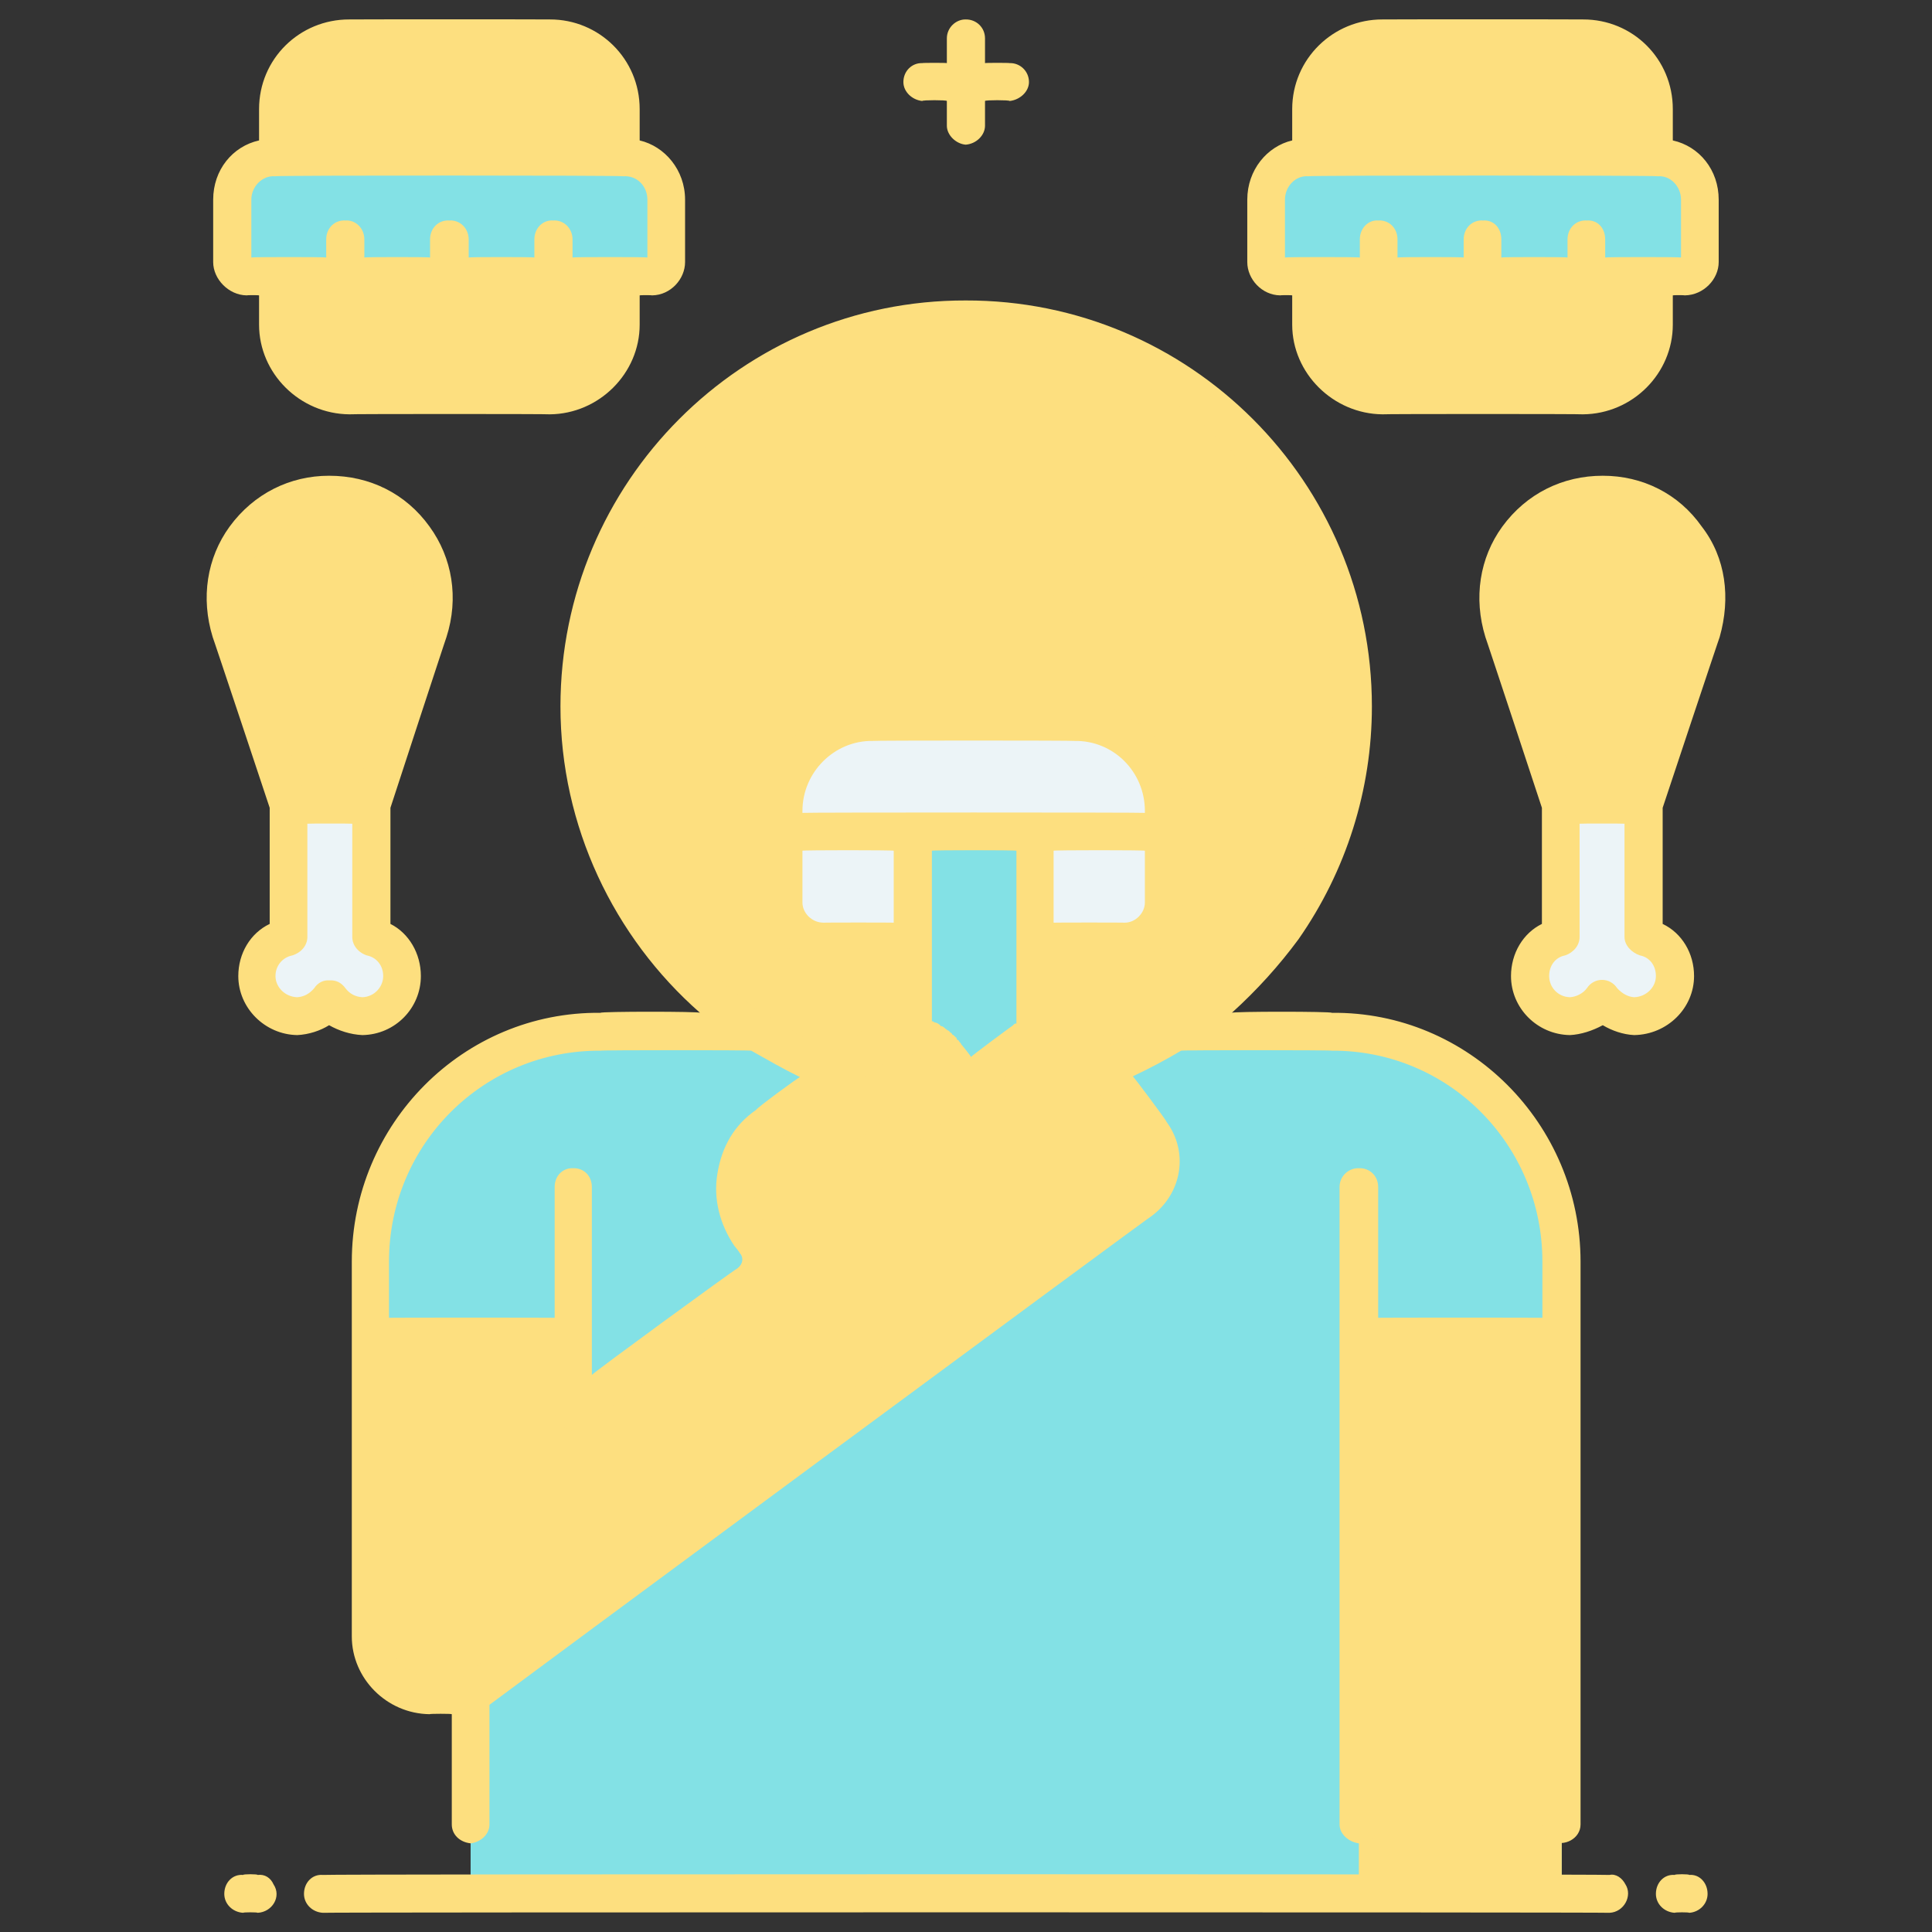
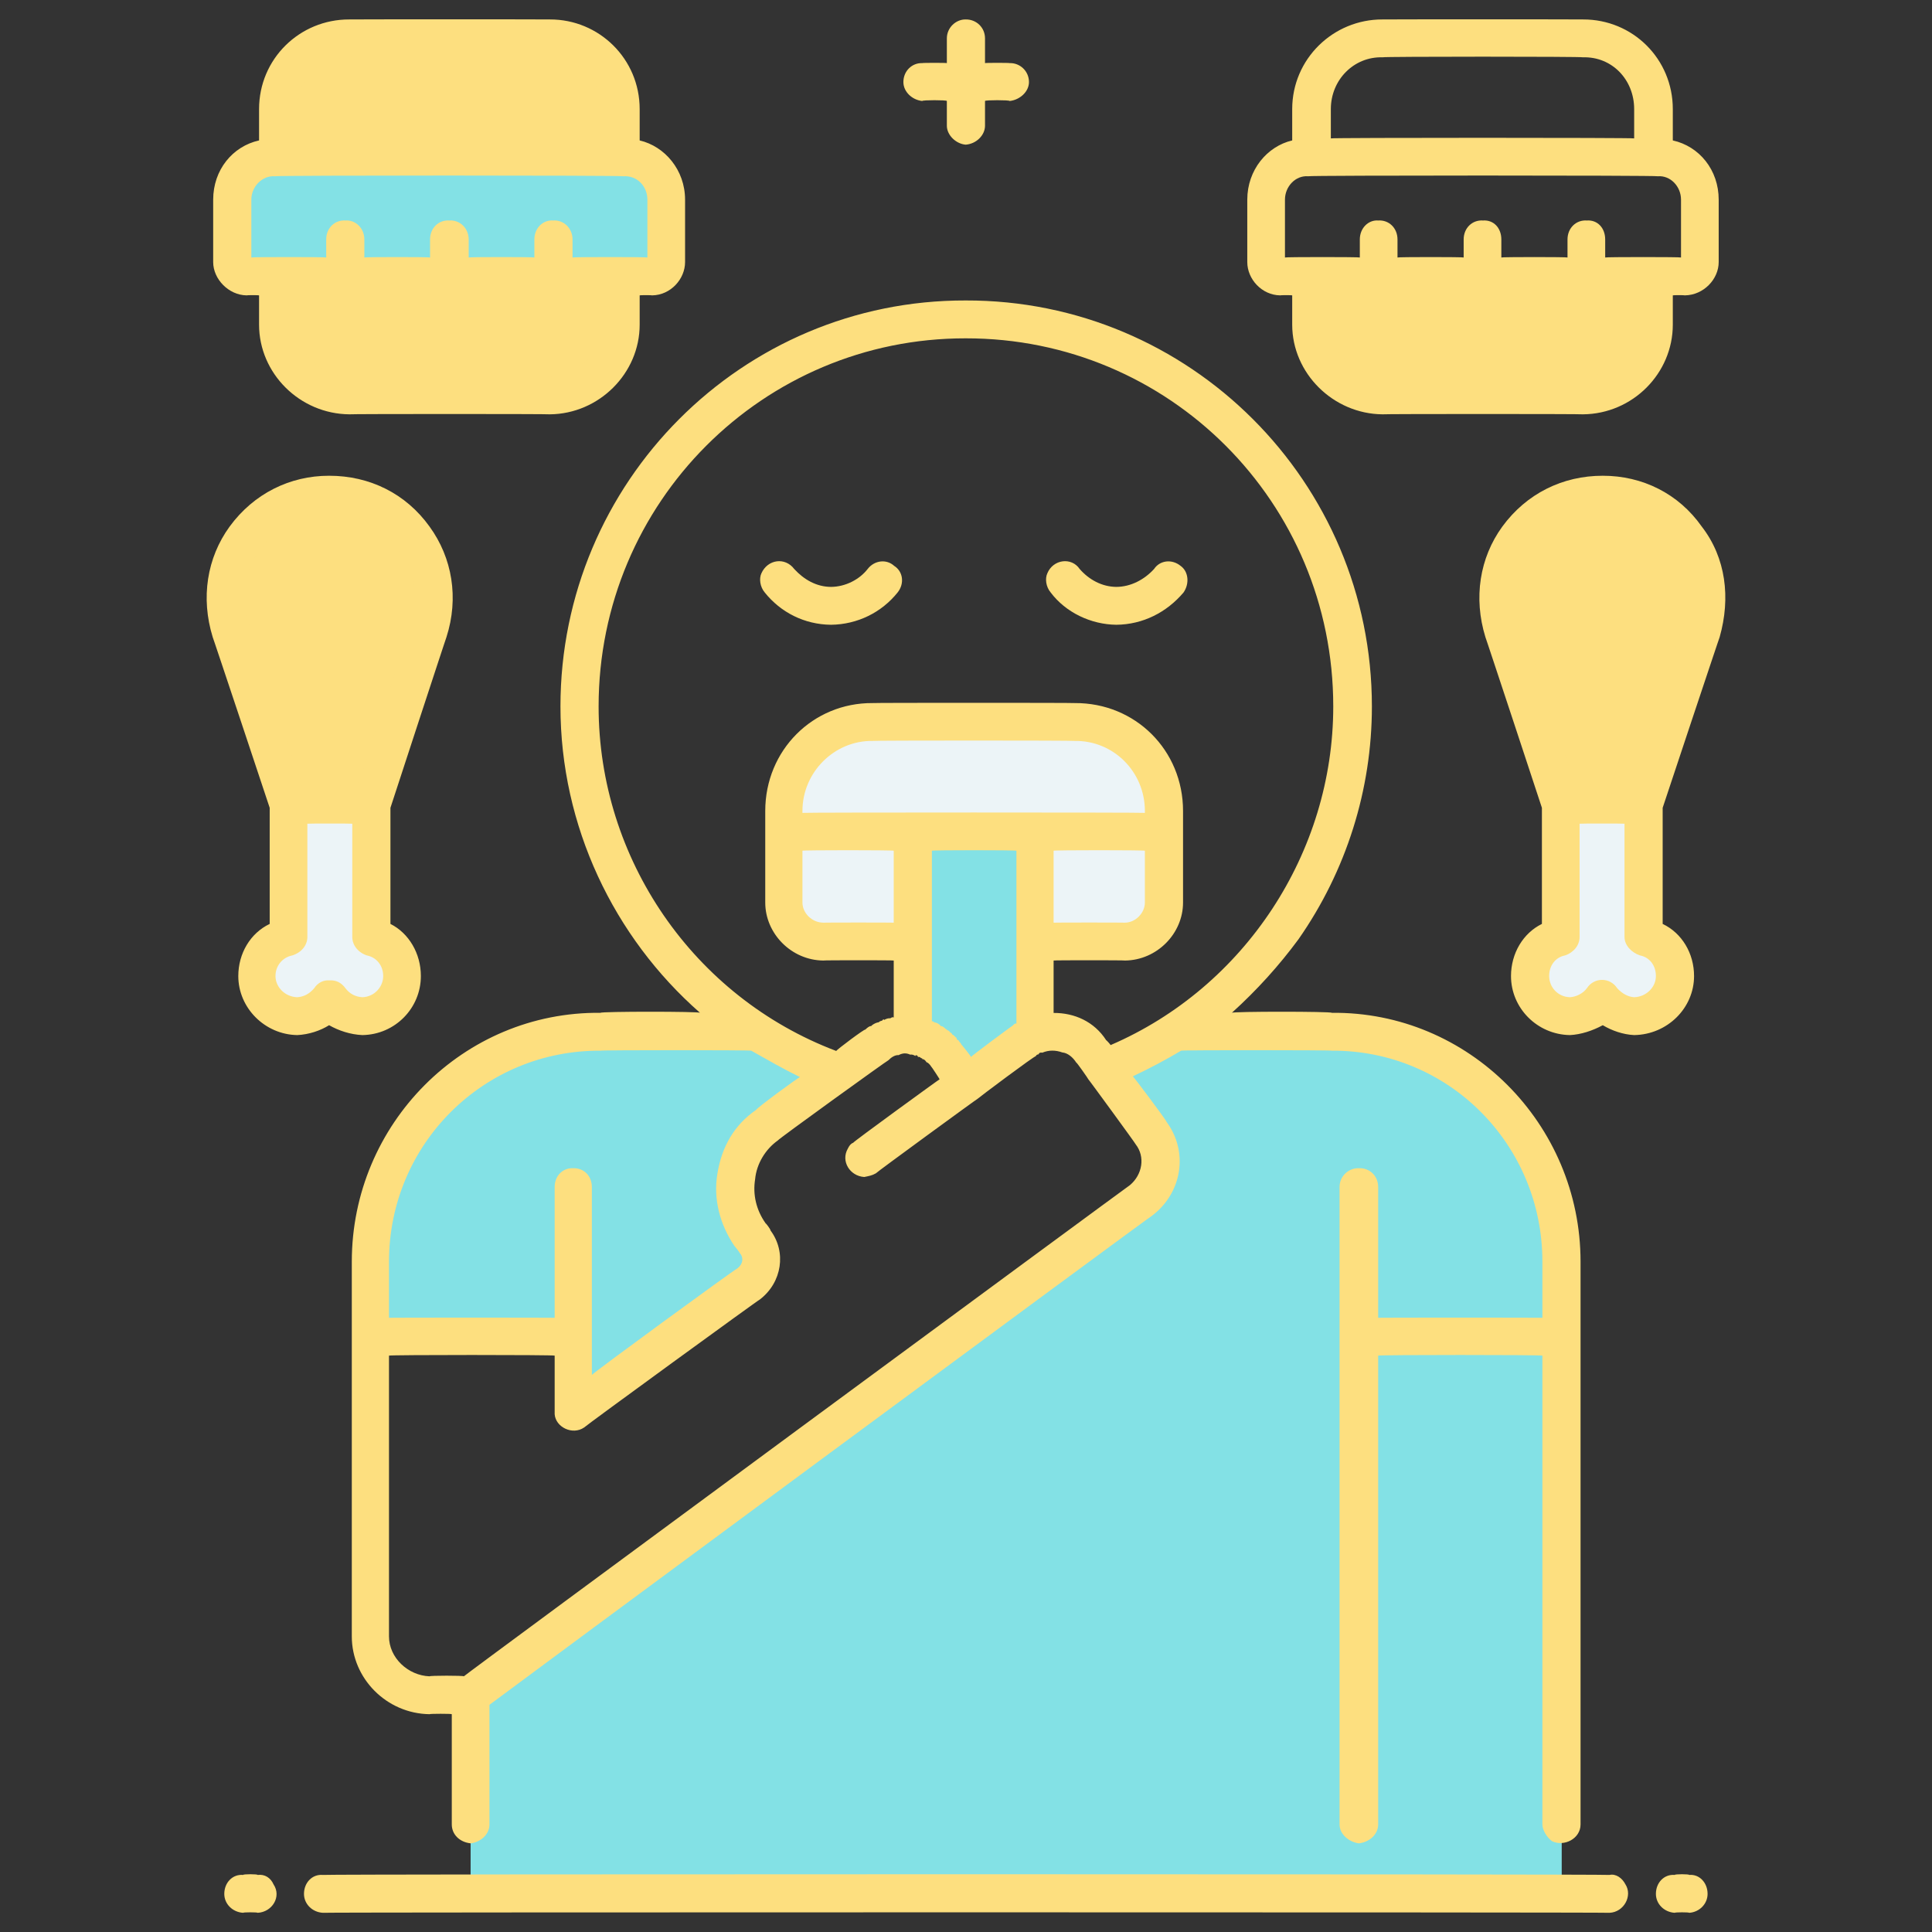
<svg xmlns="http://www.w3.org/2000/svg" version="1.1" width="100%" height="100%" id="svgWorkerArea" viewBox="0 0 400 400" style="background: white;">
  <rect x="0" y="0" width="400" height="400" fill="#333333" stroke="none" />
  <defs id="defsdoc">
    <pattern id="patternBool" x="0" y="0" width="10" height="10" patternUnits="userSpaceOnUse" patternTransform="rotate(35)">
      <circle cx="5" cy="5" r="4" style="stroke: none;fill: #ff000070;" />
    </pattern>
  </defs>
  <g id="fileImp-132948833" class="cosito">
    <path id="pathImp-475702134" class="grouped" style="fill:#83e1e5; " d="M238.436 234.613C238.436 234.392 228.536 220.892 228.536 221.154 233.637 218.992 238.837 216.492 243.337 213.613 243.337 213.392 275.736 213.392 275.736 213.613 302.036 213.392 323.337 234.892 323.337 261.218 323.337 260.992 323.337 391.992 323.337 392.105 323.337 391.992 97.436 391.992 97.436 392.105 97.436 391.992 97.436 350.892 97.436 350.984 97.436 350.892 236.337 248.392 236.337 248.526 240.637 245.192 241.536 238.892 238.436 234.613 238.436 234.392 238.436 234.392 238.436 234.613" />
-     <path id="pathImp-814348323" class="grouped" style="fill:#83e1e5; fill:#fddf7f; " d="M280.036 146.261C280.036 101.792 244.137 65.992 199.936 66.13 155.837 65.992 120.037 101.792 120.037 146.261 120.037 181.192 142.536 210.892 173.837 221.989 173.837 221.892 158.837 232.892 158.837 232.958 151.536 237.992 150.036 248.292 155.337 255.625 155.337 255.392 156.436 256.892 156.436 257.084 158.436 259.792 157.936 263.692 155.036 265.867 155.036 265.692 118.636 292.192 118.636 292.378 118.636 292.192 118.636 276.692 118.636 276.748 118.636 276.692 76.636 276.692 76.636 276.748 76.636 276.692 76.636 338.792 76.636 338.798 76.636 345.392 82.136 350.892 88.936 350.983 88.936 350.892 97.436 350.892 97.436 350.983 97.436 350.892 236.337 248.392 236.337 248.524 240.637 245.192 241.536 238.892 238.436 234.611 238.436 234.392 228.536 220.892 228.536 221.151 258.536 209.392 280.036 180.292 280.036 146.261 280.036 145.992 280.036 145.992 280.036 146.261" />
    <path id="pathImp-638143186" class="grouped" style="fill:#83e1e5; fill:#fddf7f; fill:#83e1e5; " d="M124.337 213.614C124.337 213.392 156.637 213.392 156.637 213.614 162.036 216.892 167.837 219.792 173.837 221.986 173.837 221.892 158.837 232.892 158.837 232.958 151.536 237.992 150.036 248.292 155.337 255.626 155.337 255.392 156.436 256.892 156.436 257.086 158.436 259.792 157.936 263.692 155.036 265.868 155.036 265.692 118.636 292.192 118.636 292.379 118.636 292.192 118.636 276.692 118.636 276.75 118.636 276.692 76.636 276.692 76.636 276.75 76.636 276.692 76.636 260.992 76.636 261.219 76.636 234.892 98.037 213.392 124.337 213.614 124.337 213.392 124.337 213.392 124.337 213.614" />
-     <path id="pathImp-967232408" class="grouped" style="fill:#83e1e5; fill:#fddf7f; fill:#83e1e5; fill:#fddf7f; " d="M281.337 276.749C281.337 276.692 323.337 276.692 323.337 276.749 323.337 276.692 323.337 391.992 323.337 392.105 323.337 391.992 281.337 391.992 281.337 392.105 281.337 391.992 281.337 276.692 281.337 276.749" />
    <path id="pathImp-903514945" class="grouped" style="fill:#83e1e5; fill:#fddf7f; fill:#83e1e5; fill:#fddf7f; fill:#83e1e5; " d="M189.036 214.459C191.637 214.692 194.137 216.192 195.936 218.571 195.936 218.392 200.036 224.192 200.036 224.305 200.036 224.192 212.036 215.392 212.036 215.532 212.837 214.892 213.536 214.392 214.337 214.3 214.337 214.192 214.337 172.192 214.337 172.216 214.337 172.192 189.036 172.192 189.036 172.216 189.036 172.192 189.036 214.392 189.036 214.459 189.036 214.392 189.036 214.392 189.036 214.459" />
    <path id="pathImp-464147972" class="grouped" style="fill:#83e1e5; fill:#fddf7f; fill:#83e1e5; fill:#fddf7f; fill:#83e1e5; fill:#ecf4f7; " d="M222.536 149.484C222.536 149.292 180.637 149.292 180.637 149.484 170.536 149.292 162.337 157.492 162.337 167.908 162.337 167.792 162.337 186.792 162.337 186.86 162.337 191.192 165.837 194.892 170.436 194.949 170.436 194.892 189.036 194.892 189.036 194.949 189.036 194.892 189.036 172.192 189.036 172.216 189.036 172.192 214.337 172.192 214.337 172.216 214.337 172.192 214.337 194.892 214.337 194.949 214.337 194.892 232.936 194.892 232.936 194.949 237.436 194.892 241.036 191.192 241.036 186.859 241.036 186.792 241.036 167.792 241.036 167.908 241.036 157.492 232.637 149.292 222.536 149.484 222.536 149.292 222.536 149.292 222.536 149.484" />
    <path id="pathImp-64558208" class="grouped" style="fill:#83e1e5; fill:#fddf7f; fill:#83e1e5; fill:#fddf7f; fill:#83e1e5; fill:#ecf4f7; fill:#fddf7f; " d="M128.536 32.574C128.536 32.492 57.636 32.492 57.636 32.574 57.636 32.492 57.636 22.492 57.636 22.588 57.636 14.292 64.136 7.792 72.337 7.945 72.337 7.792 113.837 7.792 113.837 7.945 121.936 7.792 128.536 14.292 128.536 22.588 128.536 22.492 128.536 32.492 128.536 32.574 128.536 32.492 128.536 32.492 128.536 32.574M57.636 57.231C57.636 57.192 128.536 57.192 128.536 57.231 128.536 57.192 128.536 66.992 128.536 67.216 128.536 75.192 121.936 81.692 113.837 81.859 113.837 81.692 72.337 81.692 72.337 81.859 64.136 81.692 57.636 75.192 57.636 67.216 57.636 66.992 57.636 57.192 57.636 57.231 57.636 57.192 57.636 57.192 57.636 57.231" />
    <path id="pathImp-420833236" class="grouped" style="fill:#83e1e5; fill:#fddf7f; fill:#83e1e5; fill:#fddf7f; fill:#83e1e5; fill:#ecf4f7; fill:#fddf7f; fill:#83e1e5; " d="M135.036 57.231C135.036 57.192 51.036 57.192 51.036 57.231 49.437 57.192 48.036 55.692 48.036 54.256 48.036 54.192 48.036 41.192 48.036 41.34 48.036 36.292 52.036 32.492 56.937 32.574 56.937 32.492 129.036 32.492 129.036 32.574 134.036 32.492 137.936 36.292 137.936 41.34 137.936 41.192 137.936 54.192 137.936 54.256 137.936 55.692 136.536 57.192 135.036 57.231 135.036 57.192 135.036 57.192 135.036 57.231" />
-     <path id="pathImp-383593809" class="grouped" style="fill:#83e1e5; fill:#fddf7f; fill:#83e1e5; fill:#fddf7f; fill:#83e1e5; fill:#ecf4f7; fill:#fddf7f; fill:#83e1e5; fill:#fddf7f; " d="M342.337 32.574C342.337 32.492 271.536 32.492 271.536 32.574 271.536 32.492 271.536 22.492 271.536 22.588 271.536 14.292 278.036 7.792 286.236 7.945 286.236 7.792 327.736 7.792 327.736 7.945 335.837 7.792 342.337 14.292 342.337 22.588 342.337 22.492 342.337 32.492 342.337 32.574 342.337 32.492 342.337 32.492 342.337 32.574M271.536 57.231C271.536 57.192 342.337 57.192 342.337 57.231 342.337 57.192 342.337 66.992 342.337 67.216 342.337 75.192 335.837 81.692 327.736 81.859 327.736 81.692 286.236 81.692 286.236 81.859 278.036 81.692 271.536 75.192 271.536 67.216 271.536 66.992 271.536 57.192 271.536 57.231 271.536 57.192 271.536 57.192 271.536 57.231" />
-     <path id="pathImp-731724583" class="grouped" style="fill:#83e1e5; fill:#fddf7f; fill:#83e1e5; fill:#fddf7f; fill:#83e1e5; fill:#ecf4f7; fill:#fddf7f; fill:#83e1e5; fill:#fddf7f; fill:#83e1e5; " d="M348.837 57.231C348.837 57.192 265.036 57.192 265.036 57.231 263.337 57.192 262.036 55.692 262.036 54.256 262.036 54.192 262.036 41.192 262.036 41.34 262.036 36.292 266.036 32.492 270.837 32.574 270.837 32.492 343.236 32.492 343.236 32.574 348.036 32.492 351.837 36.292 351.837 41.34 351.837 41.192 351.837 54.192 351.837 54.256 351.837 55.692 350.536 57.192 348.837 57.231 348.837 57.192 348.837 57.192 348.837 57.231" />
+     <path id="pathImp-383593809" class="grouped" style="fill:#83e1e5; fill:#fddf7f; fill:#83e1e5; fill:#fddf7f; fill:#83e1e5; fill:#ecf4f7; fill:#fddf7f; fill:#83e1e5; fill:#fddf7f; " d="M342.337 32.574M271.536 57.231C271.536 57.192 342.337 57.192 342.337 57.231 342.337 57.192 342.337 66.992 342.337 67.216 342.337 75.192 335.837 81.692 327.736 81.859 327.736 81.692 286.236 81.692 286.236 81.859 278.036 81.692 271.536 75.192 271.536 67.216 271.536 66.992 271.536 57.192 271.536 57.231 271.536 57.192 271.536 57.192 271.536 57.231" />
    <path id="pathImp-291545459" class="grouped" style="fill:#83e1e5; fill:#fddf7f; fill:#83e1e5; fill:#fddf7f; fill:#83e1e5; fill:#ecf4f7; fill:#fddf7f; fill:#83e1e5; fill:#fddf7f; fill:#83e1e5; fill:#ecf4f7; " d="M323.236 193.985C323.236 193.792 323.236 166.492 323.236 166.619 323.236 166.492 340.337 166.492 340.337 166.619 340.337 166.492 340.337 193.792 340.337 193.985 344.036 194.792 346.837 197.892 346.837 202.08 346.837 206.392 343.236 210.292 338.337 210.384 335.736 210.292 333.236 208.892 331.837 206.896 330.236 208.892 327.736 210.292 325.036 210.384 320.337 210.292 316.837 206.392 316.837 202.08 316.837 197.892 319.536 194.792 323.236 193.985 323.236 193.792 323.236 193.792 323.236 193.985" />
    <path id="pathImp-574281380" class="grouped" style="fill:#83e1e5; fill:#fddf7f; fill:#83e1e5; fill:#fddf7f; fill:#83e1e5; fill:#ecf4f7; fill:#fddf7f; fill:#83e1e5; fill:#fddf7f; fill:#83e1e5; fill:#ecf4f7; fill:#fddf7f; " d="M323.236 166.619C323.236 166.492 340.337 166.492 340.337 166.619 340.337 166.492 352.236 130.492 352.236 130.675 356.736 116.492 346.337 102.292 331.837 102.42 317.236 102.292 306.736 116.492 311.337 130.675 311.337 130.492 323.236 166.492 323.236 166.619 323.236 166.492 323.236 166.492 323.236 166.619" />
    <path id="pathImp-29811128" class="grouped" style="fill:#83e1e5; fill:#fddf7f; fill:#83e1e5; fill:#fddf7f; fill:#83e1e5; fill:#ecf4f7; fill:#fddf7f; fill:#83e1e5; fill:#fddf7f; fill:#83e1e5; fill:#ecf4f7; fill:#fddf7f; fill:#ecf4f7; " d="M59.636 193.985C59.636 193.792 59.636 166.492 59.636 166.619 59.636 166.492 76.936 166.492 76.936 166.619 76.936 166.492 76.936 193.792 76.936 193.985 80.537 194.792 83.337 197.892 83.337 202.08 83.337 206.392 79.537 210.292 75.037 210.384 72.337 210.292 69.837 208.892 68.136 206.896 66.837 208.892 64.337 210.292 61.536 210.384 56.937 210.292 53.136 206.392 53.136 202.08 53.136 197.892 56.036 194.792 59.636 193.985 59.636 193.792 59.636 193.792 59.636 193.985" />
    <path id="pathImp-29879876" class="grouped" style="fill:#83e1e5; fill:#fddf7f; fill:#83e1e5; fill:#fddf7f; fill:#83e1e5; fill:#ecf4f7; fill:#fddf7f; fill:#83e1e5; fill:#fddf7f; fill:#83e1e5; fill:#ecf4f7; fill:#fddf7f; fill:#ecf4f7; fill:#fddf7f; " d="M59.636 166.619C59.636 166.492 76.936 166.492 76.936 166.619 76.936 166.492 88.636 130.492 88.636 130.675 93.337 116.492 82.936 102.292 68.136 102.42 53.536 102.292 43.337 116.492 47.937 130.675 47.937 130.492 59.636 166.492 59.636 166.619 59.636 166.492 59.636 166.492 59.636 166.619" />
    <path id="pathImp-283619676" class="grouped" style="fill:#83e1e5; fill:#fddf7f; fill:#83e1e5; fill:#fddf7f; fill:#83e1e5; fill:#ecf4f7; fill:#fddf7f; fill:#83e1e5; fill:#fddf7f; fill:#83e1e5; fill:#ecf4f7; fill:#fddf7f; fill:#ecf4f7; fill:#fddf7f; " d="M187.036 16.988C187.036 14.692 188.837 12.992 190.936 13.068 190.936 12.992 196.036 12.992 196.036 13.068 196.036 12.992 196.036 7.792 196.036 7.945 196.036 5.692 197.936 3.992 199.936 4.025 202.137 3.992 203.936 5.692 203.936 7.945 203.936 7.792 203.936 12.992 203.936 13.068 203.936 12.992 209.036 12.992 209.036 13.068 211.137 12.992 213.036 14.692 213.036 16.988 213.036 18.992 211.137 20.692 209.036 20.908 209.036 20.692 203.936 20.692 203.936 20.908 203.936 20.692 203.936 25.792 203.936 26.031 203.936 27.992 202.137 29.792 199.936 29.951 197.936 29.792 196.036 27.992 196.036 26.031 196.036 25.792 196.036 20.692 196.036 20.908 196.036 20.692 190.936 20.692 190.936 20.908 188.837 20.692 187.036 18.992 187.036 16.988 187.036 16.792 187.036 16.792 187.036 16.988M319.337 377.725C319.337 377.492 319.337 280.492 319.337 280.669 319.337 280.492 285.337 280.492 285.337 280.669 285.337 280.492 285.337 377.492 285.337 377.725 285.337 379.792 283.536 381.392 281.337 381.645 279.337 381.392 277.337 379.792 277.337 377.725 277.337 377.492 277.337 245.692 277.337 245.781 277.337 243.392 279.337 241.792 281.337 241.861 283.536 241.792 285.337 243.392 285.337 245.781 285.337 245.692 285.337 272.792 285.337 272.829 285.337 272.792 319.337 272.792 319.337 272.829 319.337 272.792 319.337 260.992 319.337 261.218 319.337 236.892 299.837 217.392 275.736 217.533 275.736 217.392 244.536 217.392 244.536 217.532 241.436 219.392 238.036 221.192 234.536 222.842 234.536 222.692 241.536 231.992 241.536 232.297 246.036 238.392 244.837 246.892 238.536 251.688 238.536 251.492 101.337 352.892 101.337 352.962 101.337 352.892 101.337 377.492 101.337 377.724 101.337 379.792 99.537 381.392 97.436 381.644 95.136 381.392 93.537 379.792 93.537 377.724 93.537 377.492 93.537 354.792 93.537 354.904 93.537 354.792 88.936 354.792 88.936 354.904 80.037 354.792 72.837 347.492 72.837 338.8 72.837 338.792 72.837 260.992 72.837 261.218 72.837 232.692 95.936 209.392 124.337 209.693 124.337 209.392 144.936 209.392 144.936 209.693 127.037 193.992 116.037 170.992 116.037 146.261 116.037 99.792 153.637 62.092 199.936 62.209 246.337 62.092 284.036 99.792 284.036 146.261 284.036 163.492 278.736 180.292 268.837 194.467 264.837 199.892 260.236 204.992 255.036 209.693 255.036 209.392 275.736 209.392 275.736 209.694 304.036 209.392 327.236 232.692 327.236 261.219 327.236 260.992 327.236 377.492 327.236 377.725 327.236 380.692 323.837 382.392 321.337 381.203 320.236 380.392 319.337 378.892 319.337 377.725 319.337 377.492 319.337 377.492 319.337 377.725M80.537 261.218C80.537 260.992 80.537 272.792 80.537 272.83 80.537 272.792 114.837 272.792 114.837 272.83 114.837 272.792 114.837 245.692 114.837 245.782 114.837 243.392 116.537 241.792 118.636 241.862 120.837 241.792 122.537 243.392 122.537 245.782 122.537 245.692 122.537 284.392 122.537 284.673 122.537 284.392 152.536 262.492 152.536 262.7 153.837 261.792 154.036 260.392 153.137 259.4 153.137 259.292 152.036 257.892 152.036 257.941 149.036 253.492 147.637 248.192 148.536 242.965 149.436 237.392 152.036 232.892 156.536 229.794 156.536 229.492 165.637 222.792 165.637 223.009 162.137 221.292 158.837 219.392 155.536 217.534 155.536 217.392 124.337 217.392 124.337 217.534 100.136 217.392 80.537 236.892 80.537 261.218 80.537 260.992 80.537 260.992 80.537 261.218M210.436 176.137C210.436 175.992 192.936 175.992 192.936 176.137 192.936 175.992 192.936 211.392 192.936 211.458 192.936 211.392 193.036 211.392 193.137 211.561 193.137 211.392 193.337 211.392 193.337 211.64 193.837 211.692 194.337 211.892 194.837 212.454 194.837 212.392 194.837 212.392 194.837 212.47 195.137 212.392 195.536 212.792 195.936 213.156 196.036 212.892 196.036 212.892 196.036 213.229 196.036 213.192 196.036 213.192 196.036 213.233 196.036 213.192 196.036 213.192 196.036 213.258 196.337 213.292 196.536 213.492 196.837 213.842 196.936 213.792 197.036 213.892 197.036 214.115 197.036 213.892 197.137 213.992 197.137 214.143 197.137 213.992 197.137 213.992 197.137 214.211 197.337 214.192 197.536 214.392 197.536 214.494 197.536 214.392 197.637 214.492 197.936 214.835 198.036 214.692 198.036 214.892 198.036 215.061 198.036 214.892 198.036 214.892 198.137 215.241 198.137 215.292 198.436 215.292 198.536 215.518 198.536 215.692 198.936 215.892 199.036 216.257 199.036 216.192 201.036 218.692 201.036 218.826 201.036 218.692 209.637 212.292 209.637 212.368 209.637 212.292 209.637 212.292 209.637 212.352 210.036 211.992 210.036 211.892 210.436 211.914 210.436 211.692 210.436 175.992 210.436 176.137 210.436 175.992 210.436 175.992 210.436 176.137M218.137 191.029C218.137 190.992 232.936 190.992 232.936 191.029 235.137 190.992 237.036 188.992 237.036 186.86 237.036 186.792 237.036 175.992 237.036 176.137 237.036 175.992 218.137 175.992 218.137 176.137 218.137 175.992 218.137 190.992 218.137 191.029 218.137 190.992 218.137 190.992 218.137 191.029M237.036 167.908C237.036 159.792 230.536 153.292 222.536 153.404 222.536 153.292 180.637 153.292 180.637 153.404 172.837 153.292 166.137 159.792 166.137 167.908 166.137 167.792 166.137 168.192 166.137 168.297 166.137 168.192 237.036 168.192 237.036 168.297 237.036 168.192 237.036 167.792 237.036 167.908 237.036 167.792 237.036 167.792 237.036 167.908M166.137 186.86C166.137 188.992 168.036 190.992 170.436 191.029 170.436 190.992 185.036 190.992 185.036 191.029 185.036 190.992 185.036 175.992 185.036 176.137 185.036 175.992 166.137 175.992 166.137 176.137 166.137 175.992 166.137 186.792 166.137 186.86 166.137 186.792 166.137 186.792 166.137 186.86M235.137 236.928C235.137 236.792 225.337 223.392 225.337 223.47 225.337 223.392 225.337 223.392 225.337 223.468 225.337 223.392 222.837 219.792 222.837 220.012 222.137 218.892 221.036 217.992 219.936 217.896 218.536 217.392 217.137 217.392 215.837 217.932 215.837 217.892 215.837 217.892 215.837 217.952 215.536 217.892 215.137 217.892 215.036 218.287 215.036 217.992 215.036 217.992 215.036 218.288 214.837 218.292 214.536 218.392 214.436 218.695 214.436 218.392 202.436 227.392 202.436 227.468 202.436 227.392 181.337 242.792 181.337 242.928 180.536 243.392 179.837 243.492 178.936 243.684 175.936 243.492 174.036 240.392 175.536 237.807 175.837 237.192 176.137 236.792 176.637 236.601 176.637 236.392 194.536 223.392 194.536 223.456 194.536 223.392 192.837 220.792 192.837 220.887 192.536 220.392 192.137 219.992 191.837 219.93 191.536 219.492 191.337 219.292 190.936 219.26 190.936 219.192 190.936 218.992 190.837 219.184 190.837 218.992 190.637 218.992 190.637 219.065 190.536 218.892 190.436 218.792 190.337 218.887 190.337 218.792 190.337 218.792 190.036 218.839 190.036 218.692 189.936 218.392 189.837 218.644 189.837 218.392 189.536 218.392 189.536 218.636 189.137 218.392 188.837 218.292 188.436 218.345 188.436 218.292 188.436 218.292 188.436 218.345 187.637 217.992 186.936 217.992 186.036 218.452 185.337 218.392 184.536 218.892 183.936 219.511 183.936 219.392 161.036 235.892 161.036 236.122 158.536 237.892 156.637 240.892 156.337 244.165 155.837 247.292 156.536 250.492 158.536 253.311 158.536 253.192 159.536 254.492 159.536 254.77 162.837 259.192 161.936 265.492 157.337 269.031 157.337 268.892 120.936 295.392 120.936 295.547 118.537 297.192 115.037 295.492 114.837 292.799 114.837 292.392 114.837 292.392 114.837 292.379 114.837 292.192 114.837 280.492 114.837 280.669 114.837 280.492 80.537 280.492 80.537 280.669 80.537 280.492 80.537 338.792 80.537 338.799 80.537 343.192 84.436 346.892 88.936 347.063 88.936 346.892 96.037 346.892 96.037 347.063 96.037 346.892 233.936 245.292 233.936 245.371 236.536 243.192 237.137 239.492 235.137 236.928 235.137 236.792 235.137 236.792 235.137 236.928M229.936 216.375C257.736 204.392 276.036 176.492 276.036 146.261 276.036 103.992 242.036 69.992 199.936 70.049 158.036 69.992 123.936 103.992 123.936 146.261 123.936 177.792 143.536 206.392 173.137 217.591 173.137 217.392 179.137 212.892 179.137 213.182 179.536 212.792 180.036 212.392 180.337 212.449 180.536 212.292 180.536 212.292 180.536 212.262 181.036 211.892 181.536 211.692 181.936 211.648 182.137 211.392 182.436 211.392 182.637 211.304 182.837 210.992 183.036 210.992 183.036 211.176 183.536 210.892 183.936 210.792 184.337 210.823 184.536 210.692 184.837 210.492 185.036 210.684 185.036 210.492 185.036 198.792 185.036 198.869 185.036 198.792 170.436 198.792 170.436 198.869 163.837 198.792 158.436 193.292 158.436 186.86 158.436 186.792 158.436 167.792 158.436 167.908 158.436 155.292 168.337 145.492 180.637 145.564 180.637 145.492 222.536 145.492 222.536 145.564 235.036 145.492 244.936 155.292 244.936 167.908 244.936 167.792 244.936 186.792 244.936 186.86 244.936 193.292 239.536 198.792 232.936 198.869 232.936 198.792 218.137 198.792 218.137 198.869 218.137 198.792 218.137 209.692 218.137 209.718 222.436 209.692 226.536 211.492 229.036 215.381 229.036 215.292 229.936 216.292 229.936 216.375 229.936 216.292 229.936 216.292 229.936 216.375M349.736 388.185C349.736 387.992 346.736 387.992 346.736 388.185 344.536 387.992 342.837 389.792 342.837 392.105 342.837 394.192 344.536 395.892 346.736 396.025 346.736 395.892 349.736 395.892 349.736 396.025 351.837 395.892 353.536 394.192 353.536 392.105 353.536 389.792 351.837 387.992 349.736 388.185 349.736 387.992 349.736 387.992 349.736 388.185M333.236 388.185C333.236 387.992 66.837 387.992 66.837 388.185 64.636 387.992 62.937 389.792 62.937 392.105 62.937 394.192 64.636 395.892 66.837 396.025 66.837 395.892 333.236 395.892 333.236 396.025 336.236 395.892 338.036 392.492 336.536 390.145 335.837 388.792 334.536 387.892 333.236 388.185 333.236 387.992 333.236 387.992 333.236 388.185M53.337 388.185C53.337 387.992 50.337 387.992 50.337 388.185 48.136 387.992 46.437 389.792 46.437 392.105 46.437 394.192 48.136 395.892 50.337 396.025 50.337 395.892 53.337 395.892 53.337 396.025 56.337 395.892 58.337 392.692 56.636 390.145 56.036 388.792 54.837 387.992 53.337 388.185 53.337 387.992 53.337 387.992 53.337 388.185M185.137 117.163C183.536 115.692 181.036 115.992 179.637 117.806 177.936 119.992 175.036 121.492 172.036 121.51 169.036 121.492 166.436 119.992 164.436 117.805 162.536 115.292 158.936 115.792 157.637 118.705 157.137 119.792 157.337 121.492 158.337 122.67 161.637 126.792 166.536 129.292 172.036 129.351 177.536 129.292 182.536 126.792 185.837 122.67 187.337 120.792 186.936 118.292 185.137 117.163 185.137 116.992 185.137 116.992 185.137 117.163M244.436 117.164C242.637 115.692 240.137 115.992 238.936 117.805 236.936 119.992 234.137 121.492 231.137 121.51 228.137 121.492 225.436 119.992 223.536 117.805 221.837 115.292 218.036 115.792 216.837 118.705 216.337 119.792 216.536 121.492 217.536 122.67 220.637 126.792 225.837 129.292 231.137 129.351 236.637 129.292 241.536 126.792 245.036 122.67 246.337 120.792 246.036 118.292 244.436 117.164 244.436 116.992 244.436 116.992 244.436 117.164M44.136 54.255C44.136 54.192 44.136 41.192 44.136 41.34 44.136 35.192 48.136 30.292 53.636 29.075 53.636 28.792 53.636 22.492 53.636 22.589 53.636 12.192 62.036 3.992 72.337 4.025 72.337 3.992 113.837 3.992 113.837 4.025 124.037 3.992 132.436 12.192 132.436 22.589 132.436 22.492 132.436 28.792 132.436 29.075 137.637 30.292 141.837 35.192 141.837 41.34 141.837 41.192 141.837 54.192 141.837 54.256 141.837 57.792 138.837 61.092 135.036 61.152 135.036 61.092 132.436 61.092 132.436 61.152 132.436 61.092 132.436 66.992 132.436 67.217 132.436 77.292 124.037 85.692 113.837 85.781 113.837 85.692 72.337 85.692 72.337 85.781 62.036 85.692 53.636 77.292 53.636 67.217 53.636 66.992 53.636 61.092 53.636 61.152 53.636 61.092 51.036 61.092 51.036 61.152 47.337 61.092 44.136 57.792 44.136 54.255 44.136 54.192 44.136 54.192 44.136 54.255M124.537 61.151C124.537 61.092 61.536 61.092 61.536 61.151 61.536 61.092 61.536 66.992 61.536 67.216 61.536 72.992 66.337 77.792 72.337 77.94 72.337 77.792 113.837 77.792 113.837 77.94 119.636 77.792 124.537 72.992 124.537 67.216 124.537 66.992 124.537 61.092 124.537 61.151 124.537 61.092 124.537 61.092 124.537 61.151M61.536 28.654C61.536 28.492 124.537 28.492 124.537 28.654 124.537 28.492 124.537 22.492 124.537 22.589 124.537 16.492 119.636 11.692 113.837 11.865 113.837 11.692 72.337 11.692 72.337 11.865 66.337 11.692 61.536 16.492 61.536 22.589 61.536 22.492 61.536 28.492 61.536 28.654 61.536 28.492 61.536 28.492 61.536 28.654M52.036 53.311C52.036 53.192 67.537 53.192 67.537 53.311 67.537 53.192 67.537 49.492 67.537 49.571 67.537 47.192 69.337 45.492 71.537 45.651 73.537 45.492 75.436 47.192 75.436 49.571 75.436 49.492 75.436 53.192 75.436 53.311 75.436 53.192 89.037 53.192 89.037 53.311 89.037 53.192 89.037 49.492 89.037 49.571 89.037 47.192 90.837 45.492 93.037 45.651 95.136 45.492 97.037 47.192 97.037 49.571 97.037 49.492 97.037 53.192 97.037 53.311 97.037 53.192 110.636 53.192 110.636 53.311 110.636 53.192 110.636 49.492 110.636 49.571 110.636 47.192 112.436 45.492 114.537 45.651 116.636 45.492 118.537 47.192 118.537 49.571 118.537 49.492 118.537 53.192 118.537 53.311 118.537 53.192 134.036 53.192 134.036 53.311 134.036 53.192 134.036 41.192 134.036 41.34 134.036 38.592 131.936 36.292 129.036 36.493 129.036 36.292 56.937 36.292 56.937 36.493 54.337 36.292 52.036 38.592 52.036 41.34 52.036 41.192 52.036 53.192 52.036 53.311 52.036 53.192 52.036 53.192 52.036 53.311M258.236 54.255C258.236 54.192 258.236 41.192 258.236 41.34 258.236 35.192 262.337 30.292 267.536 29.075 267.536 28.792 267.536 22.492 267.536 22.589 267.536 12.192 276.036 3.992 286.236 4.025 286.236 3.992 327.736 3.992 327.736 4.025 338.036 3.992 346.337 12.192 346.337 22.589 346.337 22.492 346.337 28.792 346.337 29.075 351.837 30.292 355.837 35.192 355.837 41.34 355.837 41.192 355.837 54.192 355.837 54.256 355.837 57.792 352.736 61.092 348.837 61.152 348.837 61.092 346.337 61.092 346.337 61.152 346.337 61.092 346.337 66.992 346.337 67.217 346.337 77.292 338.036 85.692 327.736 85.781 327.736 85.692 286.236 85.692 286.236 85.781 276.036 85.692 267.536 77.292 267.536 67.217 267.536 66.992 267.536 61.092 267.536 61.152 267.536 61.092 265.036 61.092 265.036 61.152 261.236 61.092 258.236 57.792 258.236 54.255 258.236 54.192 258.236 54.192 258.236 54.255M338.337 61.151C338.337 61.092 275.536 61.092 275.536 61.151 275.536 61.092 275.536 66.992 275.536 67.216 275.536 72.992 280.337 77.792 286.236 77.94 286.236 77.792 327.736 77.792 327.736 77.94 333.736 77.792 338.337 72.992 338.337 67.216 338.337 66.992 338.337 61.092 338.337 61.151 338.337 61.092 338.337 61.092 338.337 61.151M275.536 28.654C275.536 28.492 338.337 28.492 338.337 28.654 338.337 28.492 338.337 22.492 338.337 22.589 338.337 16.492 333.736 11.692 327.736 11.865 327.736 11.692 286.236 11.692 286.236 11.865 280.337 11.692 275.536 16.492 275.536 22.589 275.536 22.492 275.536 28.492 275.536 28.654 275.536 28.492 275.536 28.492 275.536 28.654M266.036 53.311C266.036 53.192 281.536 53.192 281.536 53.311 281.536 53.192 281.536 49.492 281.536 49.571 281.536 47.192 283.337 45.492 285.337 45.651 287.536 45.492 289.337 47.192 289.337 49.571 289.337 49.492 289.337 53.192 289.337 53.311 289.337 53.192 303.036 53.192 303.036 53.311 303.036 53.192 303.036 49.492 303.036 49.571 303.036 47.192 304.837 45.492 307.036 45.651 309.236 45.492 310.837 47.192 310.837 49.571 310.837 49.492 310.837 53.192 310.837 53.311 310.837 53.192 324.536 53.192 324.536 53.311 324.536 53.192 324.536 49.492 324.536 49.571 324.536 47.192 326.337 45.492 328.536 45.651 330.736 45.492 332.337 47.192 332.337 49.571 332.337 49.492 332.337 53.192 332.337 53.311 332.337 53.192 348.036 53.192 348.036 53.311 348.036 53.192 348.036 41.192 348.036 41.34 348.036 38.592 345.837 36.292 343.236 36.493 343.236 36.292 270.837 36.292 270.837 36.493 268.236 36.292 266.036 38.592 266.036 41.34 266.036 41.192 266.036 53.192 266.036 53.311 266.036 53.192 266.036 53.192 266.036 53.311M356.036 131.903C356.036 131.792 344.236 167.192 344.236 167.249 344.236 167.192 344.236 191.192 344.236 191.286 348.236 193.192 350.736 197.392 350.736 202.08 350.736 208.692 345.236 214.192 338.337 214.304 336.036 214.192 333.736 213.392 331.837 212.258 329.736 213.392 327.337 214.192 325.036 214.304 318.236 214.192 312.837 208.692 312.837 202.08 312.837 197.392 315.337 193.192 319.236 191.286 319.236 191.192 319.236 167.192 319.236 167.249 319.236 167.192 307.536 131.792 307.536 131.903 305.036 123.792 306.337 115.492 311.036 109.028 316.036 102.192 323.536 98.492 331.837 98.499 340.036 98.492 347.536 102.192 352.337 109.029 357.337 115.492 358.337 123.792 356.036 131.903 356.036 131.792 356.036 131.792 356.036 131.903M342.837 202.08C342.837 199.892 341.536 198.192 339.536 197.809 337.736 197.192 336.337 195.692 336.337 193.985 336.337 193.792 336.337 170.492 336.337 170.54 336.337 170.492 327.036 170.492 327.036 170.54 327.036 170.492 327.036 193.792 327.036 193.985 327.036 195.692 325.837 197.192 324.036 197.809 322.036 198.192 320.736 199.892 320.736 202.08 320.736 204.392 322.536 206.392 325.036 206.464 326.337 206.392 327.736 205.692 328.536 204.619 330.036 202.292 333.337 202.292 334.837 204.619 335.837 205.692 337.036 206.392 338.337 206.464 340.837 206.392 342.837 204.392 342.837 202.08 342.837 201.892 342.837 201.892 342.837 202.08M346.036 113.624C342.536 108.792 337.337 106.292 331.837 106.339 326.036 106.292 320.837 108.792 317.536 113.624 314.036 118.192 313.236 123.792 315.036 129.448 315.036 129.292 326.036 162.492 326.036 162.7 326.036 162.492 337.536 162.492 337.536 162.7 337.536 162.492 348.536 129.292 348.536 129.448 350.236 123.792 349.337 118.192 346.036 113.624 346.036 113.492 346.036 113.492 346.036 113.624M68.136 212.258C66.337 213.392 63.937 214.192 61.536 214.304 54.837 214.192 49.337 208.692 49.337 202.08 49.337 197.392 51.837 193.192 55.837 191.286 55.837 191.192 55.837 167.192 55.837 167.249 55.837 167.192 44.036 131.792 44.036 131.903 41.536 123.792 42.837 115.492 47.536 109.029 52.536 102.192 60.036 98.492 68.136 98.499 76.537 98.492 84.037 102.192 88.936 109.028 93.636 115.492 95.037 123.792 92.436 131.903 92.436 131.792 80.837 167.192 80.837 167.249 80.837 167.192 80.837 191.192 80.837 191.286 84.636 193.192 87.136 197.392 87.136 202.08 87.136 208.692 81.837 214.192 75.037 214.304 72.537 214.192 70.136 213.392 68.136 212.258 68.136 211.992 68.136 211.992 68.136 212.258M51.536 129.448C51.536 129.292 62.536 162.492 62.536 162.7 62.536 162.492 74.037 162.492 74.037 162.7 74.037 162.492 85.037 129.292 85.037 129.448 86.837 123.792 85.936 118.192 82.537 113.624 79.136 108.792 74.037 106.292 68.136 106.339 62.536 106.292 57.437 108.792 54.036 113.624 50.536 118.192 49.837 123.792 51.536 129.448 51.536 129.292 51.536 129.292 51.536 129.448M68.136 202.976C69.537 202.892 70.636 203.392 71.537 204.619 72.337 205.692 73.537 206.392 75.037 206.464 77.436 206.392 79.337 204.392 79.337 202.08 79.337 199.892 77.936 198.192 75.936 197.809 74.136 197.192 72.936 195.692 72.936 193.985 72.936 193.792 72.936 170.492 72.936 170.54 72.936 170.492 63.636 170.492 63.636 170.54 63.636 170.492 63.636 193.792 63.636 193.985 63.636 195.692 62.437 197.192 60.536 197.809 58.536 198.192 57.036 199.892 57.036 202.08 57.036 204.392 59.036 206.392 61.536 206.464 62.937 206.392 64.136 205.692 65.037 204.619 65.837 203.392 67.037 202.892 68.136 202.976 68.136 202.892 68.136 202.892 68.136 202.976" />
  </g>
</svg>